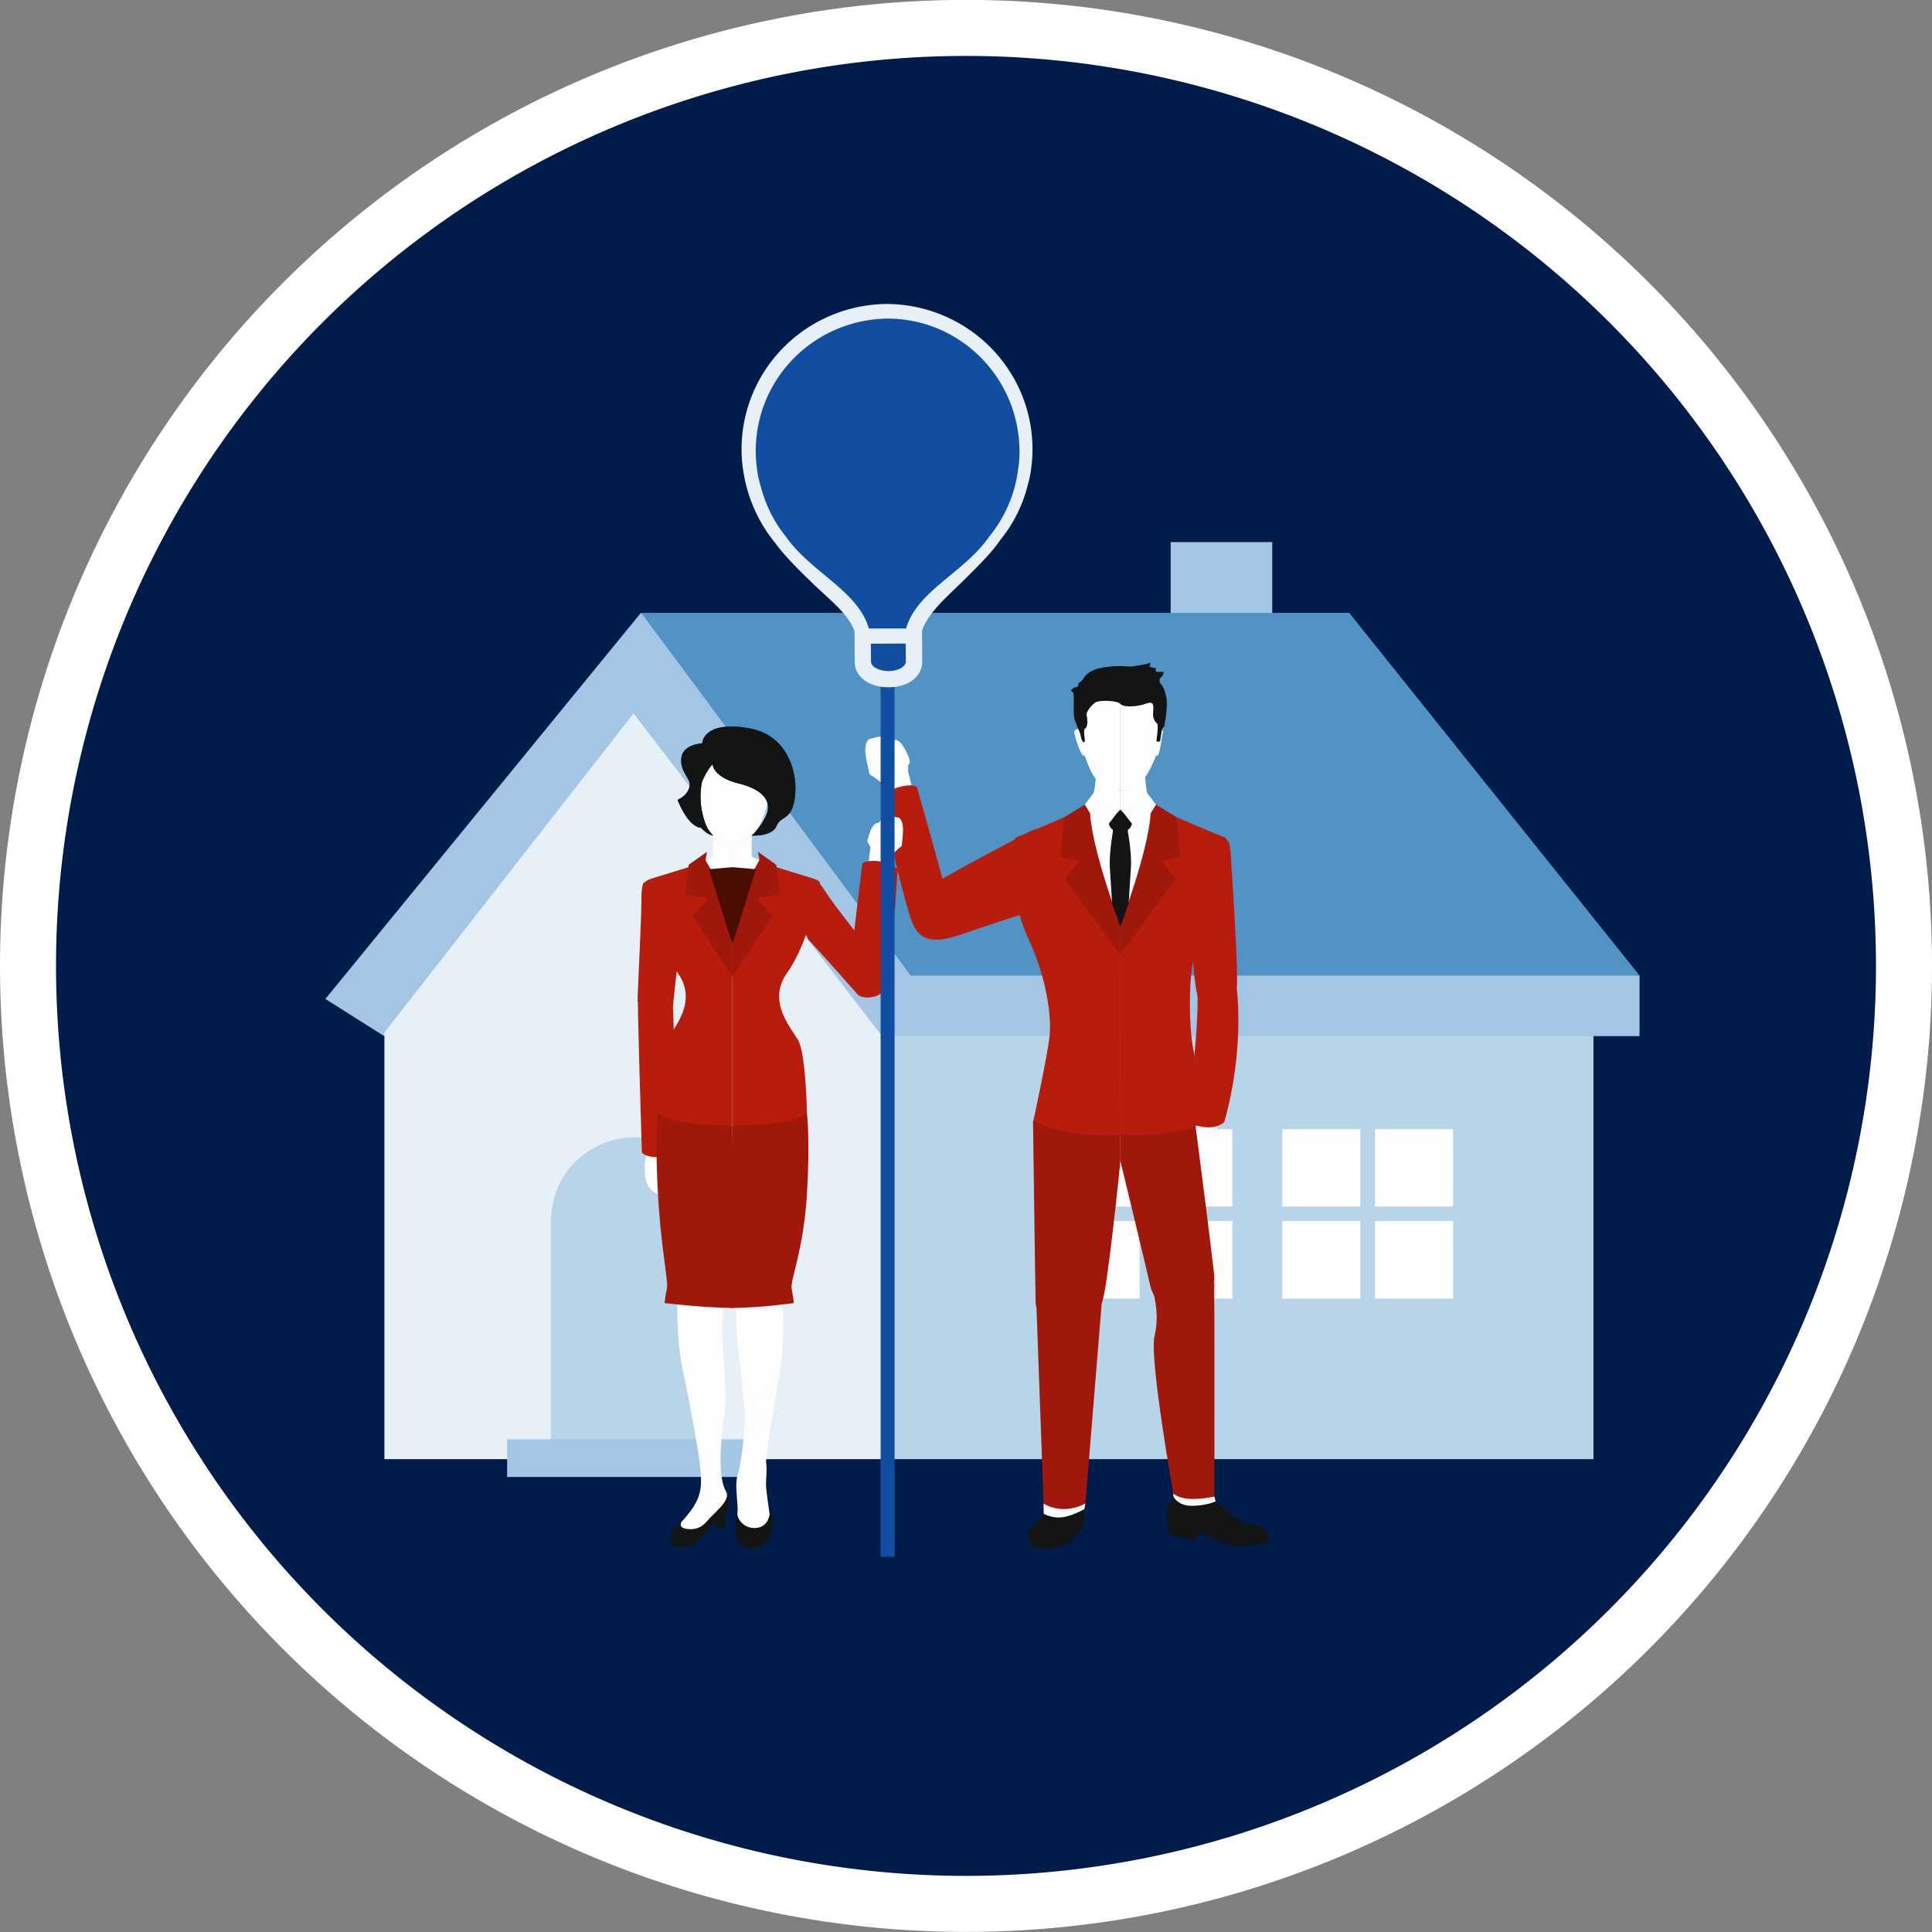
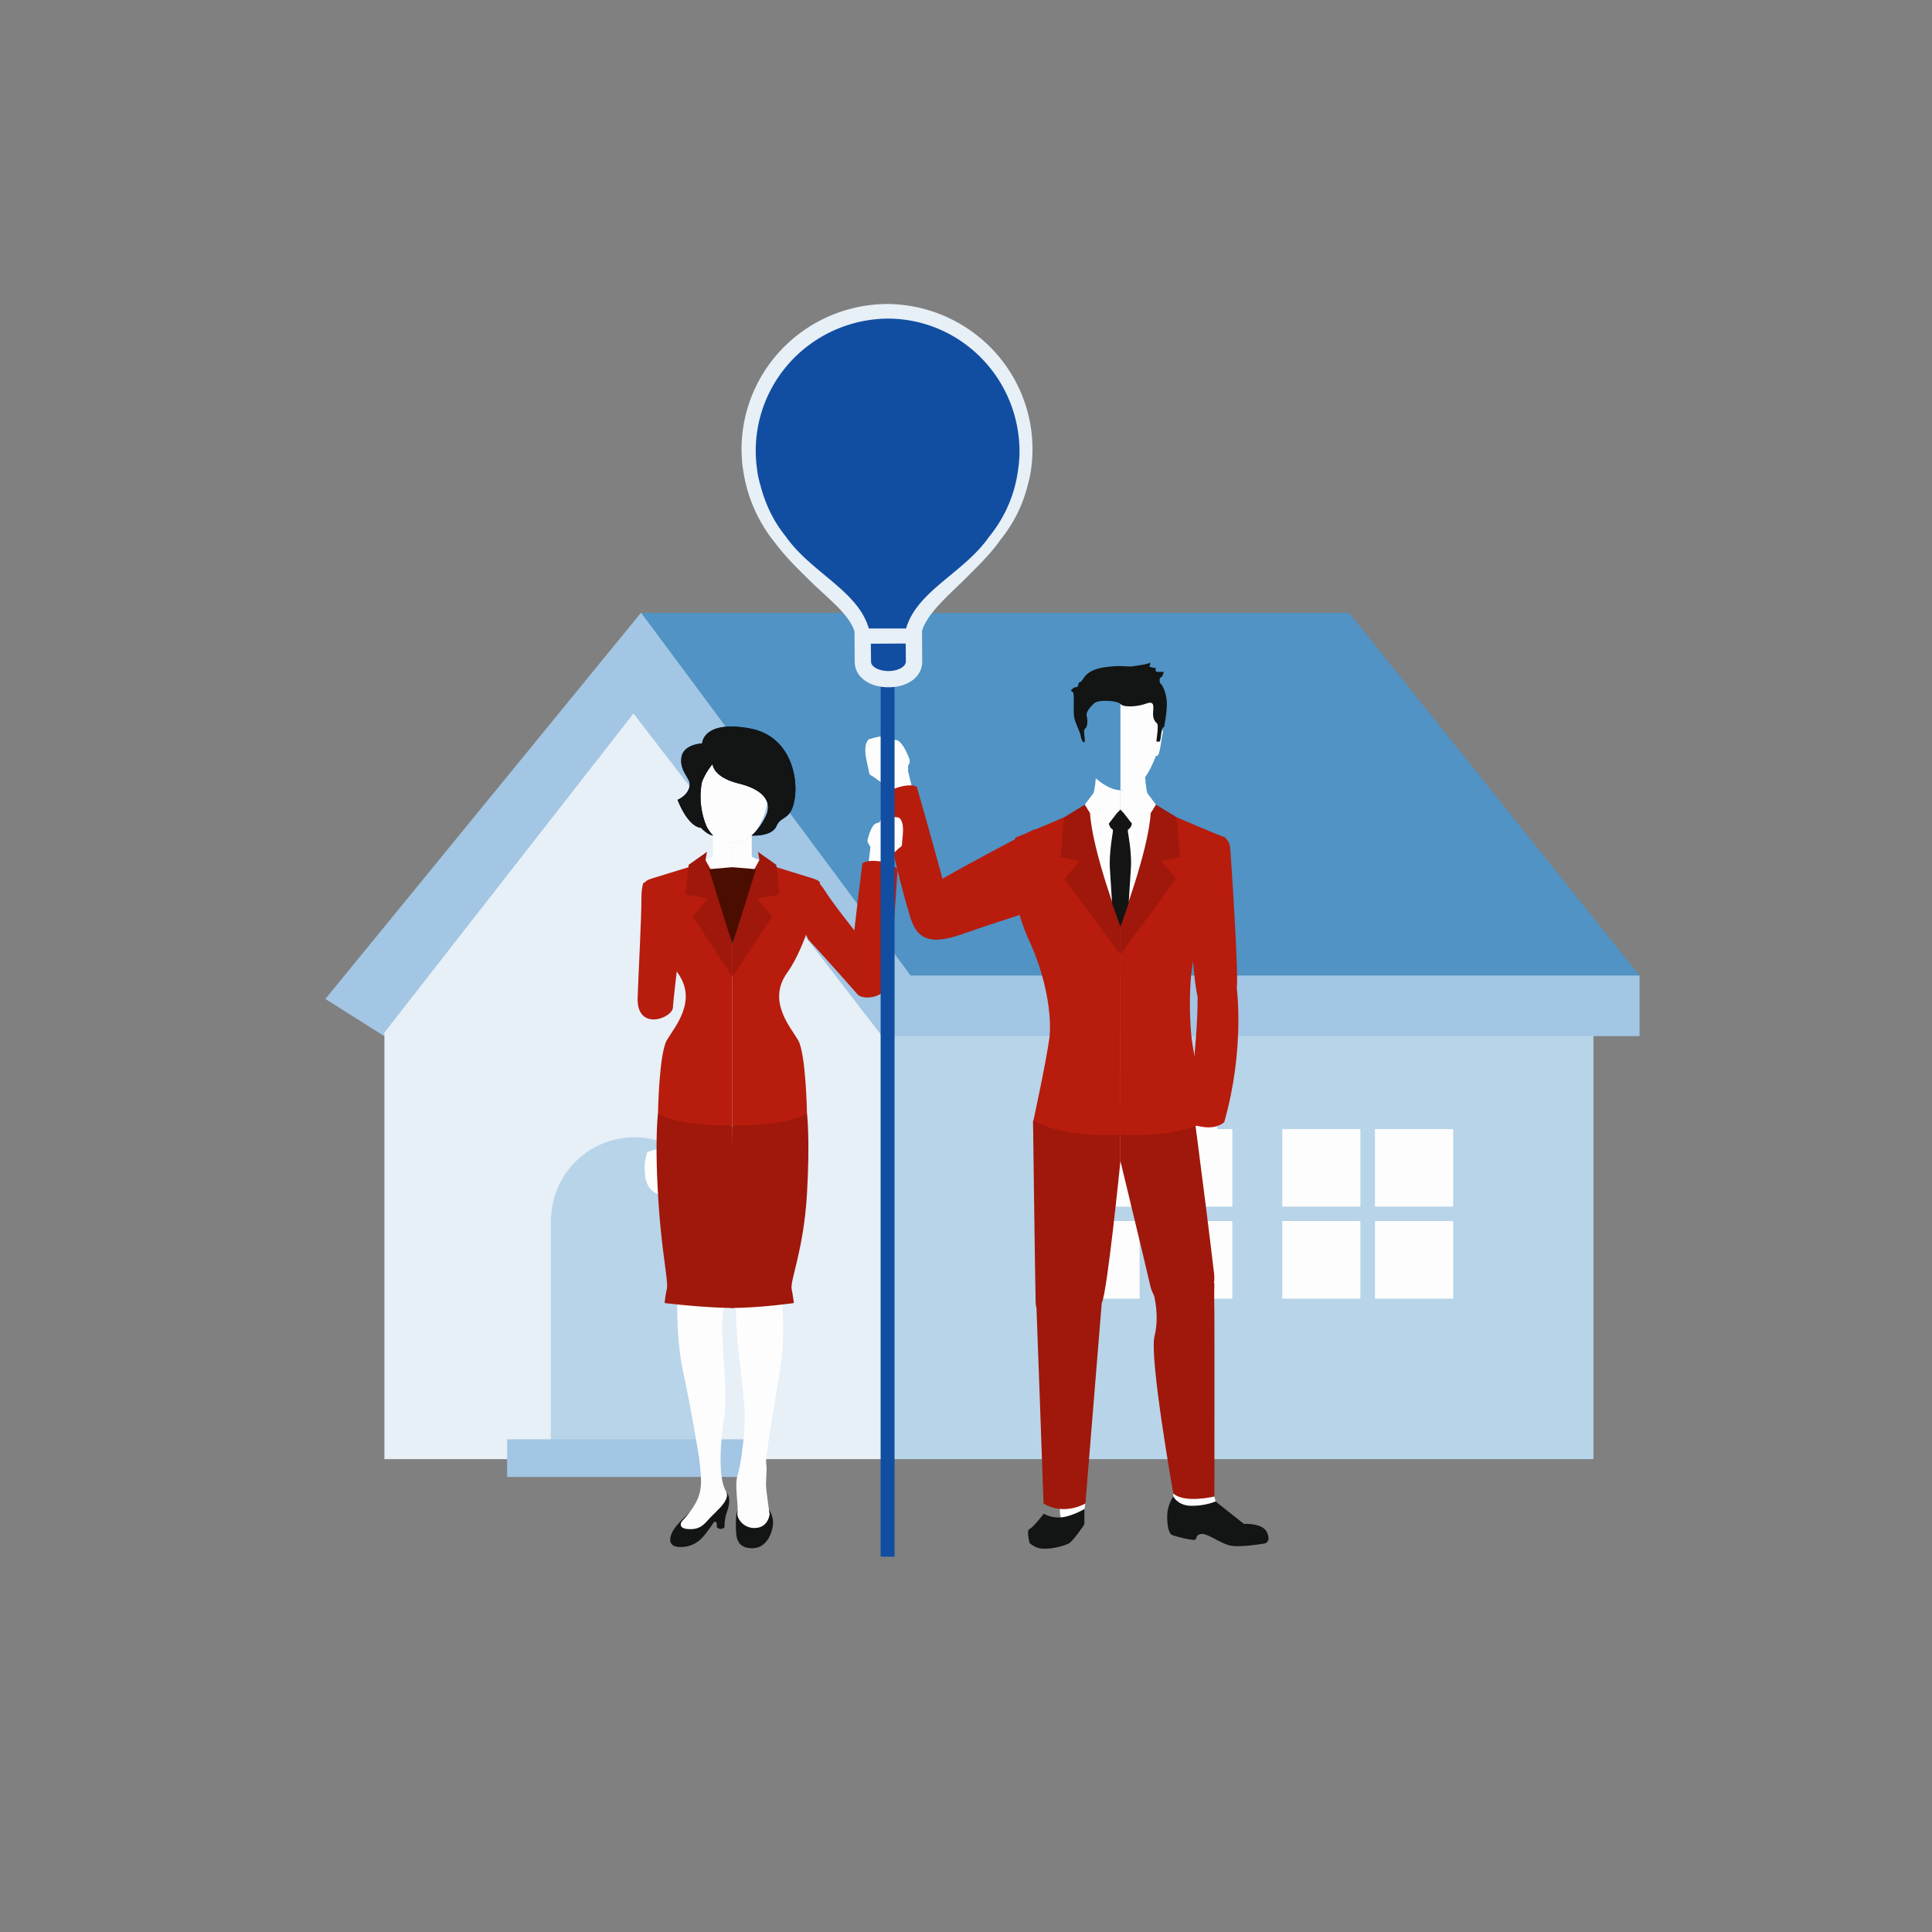
<svg xmlns="http://www.w3.org/2000/svg" xmlns:xlink="http://www.w3.org/1999/xlink" width="104" height="104" shape-rendering="geometricPrecision" text-rendering="geometricPrecision" image-rendering="optimizeQuality" fill-rule="evenodd" clip-rule="evenodd" viewBox="0 0 9.725 9.725">
  <rect x="0" y="0" width="9.725" height="9.725" fill="#808080" stroke="none" />
  <symbol id="a" viewBox="-22.161 -429 13.022 12.511">
-     <path fill="#A2C6E3" fill-rule="nonzero" d="M-12.779-425.036h-1.006v-1.586h1.006z" />
    <path fill="#B8D4E9" fill-rule="nonzero" d="M-9.596-417.463h-7.043v-4.822h7.043z" />
    <path fill="#5093C4" fill-rule="nonzero" d="M-19.035-425.915l2.844 4.223 7.052-.601-2.877-3.622z" />
    <path fill="#A2C6E3" fill-rule="nonzero" d="M-22.161-422.059l.583.371 5.656-.008-3.111-4.221z" />
    <path fill="#E7EFF7" fill-rule="nonzero" d="M-21.576-421.724l2.468-3.186 2.469 3.23v4.217h-4.937z" />
    <path fill="#A2C6E3" fill-rule="nonzero" d="M-16.361-422.293l-.24.605h7.462v-.605z" />
    <path fill="#FDFDFD" fill-rule="nonzero" d="M-13.174-419.066h-1.692v-1.693h1.692z" />
    <path fill="#B8D4E9" fill-rule="nonzero" d="M-13.003-419.985h-.946v-.946h-.144v.946h-.944v.144h.944v.946h.144v-.946h.946z" />
    <path fill="#FDFDFD" fill-rule="nonzero" d="M-10.986-419.066h-1.693v-1.693h1.693z" />
    <path fill="#B8D4E9" fill-rule="nonzero" d="M-10.814-419.985h-.947v-.946h-.144v.946h-.946v.144h.946v.946h.144v-.946h.947zm-7.456.142l-.002-.016v-.03h-.004a.828.828 0 00-.822-.789.829.829 0 00-.825.789h-.004v2.418h1.655v-2.356l.002-.016z" />
    <path fill="#A2C6E3" fill-rule="nonzero" d="M-20.36-417.285h2.521v-.376h-2.521z" />
    <path fill="#FDFDFD" fill-rule="nonzero" d="M-13.342-420.879s.03.122.018.215c-.012.094-.02.198-.11.276-.092.08-.232.058-.232.018-.002-.04.166-.138.162-.22-.004-.082-.064-.13-.086-.066-.02.066-.028.132-.058.126-.044-.012-.028-.076 0-.182.026-.103.014-.271.014-.271l.292.104z" />
    <path fill="#B71C0D" fill-rule="nonzero" d="M-13.25-423.675s.044.04.052.086c.008.046.09 1.336.067 1.416-.023.078-.329.327-.387.092-.058-.234-.078-.987-.078-.987s-.12-.133.034-.349c.154-.216.312-.258.312-.258z" />
    <path fill="#B71C0D" fill-rule="nonzero" d="M-13.131-422.173s.084.607-.123 1.344c0 0-.064.066-.198.05s-.172-.066-.172-.066.108-.755.106-1.236c0 0-.01-.062.154-.11.162-.046.233.018.233.018z" />
    <path fill="#9F180B" fill-rule="nonzero" d="M-13.61-421.334s.158 1.186.256 2.026c0 0 .034.28-.218.28-.251 0-.367.042-.417-.174-.048-.214-.294-1.238-.294-1.238v-.871l.673-.023z" />
    <path fill="#FDFDFD" fill-rule="nonzero" d="M-13.34-417.04l-.012-.05-.407-.03v.03l.081.172.242-.028z" />
    <path fill="#9F180B" fill-rule="nonzero" d="M-13.352-419.218s-.004.126 0 .291c.002.166 0 1.837 0 1.837s-.294.072-.407-.03c0 0-.24-1.357-.186-1.571.052-.214-.008-.415-.008-.415s.118-.22.601-.112z" />
    <path fill="#131414" fill-rule="nonzero" d="M-13.34-417.04l.281.224s.19-.012.23.088c.042.102-.03.108-.03.108s-.224.039-.325.022c-.1-.016-.232-.124-.296-.118-.034.004-.046.02-.05.038a.027.027 0 01-.03.022 1.083 1.083 0 01-.213-.05c-.04-.024-.052-.136-.044-.226.01-.088.058-.158.058-.158s.041.082.155.092a.644.644 0 00.264-.042z" />
    <path fill="#9F180B" fill-rule="nonzero" d="M-14.283-420.44s-.133 1.336-.185 1.416c-.052.078-.649.263-.655 0-.006-.266-.026-1.821-.026-1.821l.866-.166v.571z" />
-     <path fill="#FDFDFD" fill-rule="nonzero" d="M-14.63-417.02l-.01.056-.22.144h-.161l-.022-.098-.002-.102z" />
+     <path fill="#FDFDFD" fill-rule="nonzero" d="M-14.63-417.02l-.01.056-.22.144l-.022-.098-.002-.102z" />
    <path fill="#9F180B" fill-rule="nonzero" d="M-14.468-419.024l-.162 2.004s-.208.126-.415 0c0 0-.058-1.663-.07-1.962-.012-.3.647-.042.647-.042z" />
    <path fill="#131414" fill-rule="nonzero" d="M-14.64-416.964v.152s-.102.156-.152.19a.596.596 0 01-.269.053.205.205 0 01-.122-.057s-.034-.128 0-.14c.034-.012.14-.152.14-.152s.078.048.181.036c.106-.014.222-.082.222-.082z" />
    <path fill="#B71C0D" fill-rule="nonzero" d="M-13.727-423.874s.431.187.475.199c.044.012-.114.903-.238 1.047-.126.141-.112.736-.09.94.02.202.16.843.16.843s-.254.173-.865.143v-1.799l.558-1.373z" />
    <path fill="#FDFDFD" fill-rule="nonzero" d="M-14.283-423.95v1.156l.264-.639.08-.517-.082-.05-.186.084z" />
    <path fill="#9F180B" fill-rule="nonzero" d="M-13.931-424l.204.126.035.397-.187.04.148.178-.554.758v-.293s.28-.741.302-1.122l.052-.084z" />
    <path fill="#FDFDFD" fill-rule="nonzero" d="M-14.283-423.95s.128.122.164.242l.188-.292-.094-.126s-.108.176-.258.176z" />
    <path fill="#FDFDFD" fill-rule="nonzero" d="M-14.017-424.112s-.018-.08-.02-.164c0 0-.128.132-.246.132v.194s.128.018.266-.162z" />
    <path fill="#B71C0D" fill-rule="nonzero" d="M-14.84-423.874s-.431.187-.475.199c-.042.012-.1.54.126 1.029.174.377.224.754.204.958-.022.202-.16.843-.16.843s.252.173.862.143v-1.799l-.557-1.373z" />
    <path fill="#FDFDFD" fill-rule="nonzero" d="M-14.283-423.95v1.156l-.265-.639-.08-.517.082-.05.186.084z" />
    <path fill="#9F180B" fill-rule="nonzero" d="M-14.636-424l-.204.126-.036.397.188.04-.148.178.553.758v-.293s-.279-.741-.301-1.122l-.052-.084z" />
    <path fill="#FDFDFD" fill-rule="nonzero" d="M-14.283-423.95s-.129.122-.165.242l-.188-.292.094-.126s.108.176.259.176z" />
    <path fill="#131414" fill-rule="nonzero" d="M-14.358-423.75c-.03-.014-.04-.06-.04-.06l.081-.106.034-.034.032.034.082.106s-.008.046-.04.06v.022s.04.215.03.357c-.01.144-.022.357-.022.357l-.082.234-.083-.234s-.012-.213-.022-.357c-.008-.142.03-.357.03-.357v-.022z" />
    <path fill="#B71C0D" fill-rule="nonzero" d="M-15.069-423.754s-.058-.008-.098.016c-.042.024-1.252.648-1.234.728.066.288.136.45.549.304.228-.082.571-.192.571-.192s.146-.196.214-.451c.068-.256-.002-.405-.002-.405z" />
    <path fill="#FDFDFD" fill-rule="nonzero" d="M-14.55-424.112s.018-.06.022-.152c0 0 .126.12.245.12v.194s-.129.018-.267-.162zm.651-.643s.048-.008.034.048c-.014.056-.026.214-.054.22h-.012s-.074.199-.142.251c-.066.05-.082.092-.21.092v-.932l.366.052.018.269z" />
-     <path fill="#FDFDFD" fill-rule="nonzero" d="M-14.688-424.755s-.064-.008-.05.048c.012.056.062.214.09.22h.012s.062.199.13.251c.066.05.094.092.223.092v-.932l-.367.052-.038.269z" />
    <path fill="#131414" fill-rule="nonzero" d="M-13.927-424.633s.024-.16.008-.176c-.016-.016-.046-.042-.04-.115.006-.076.006-.112-.072-.084-.078.03-.22.04-.25.004-.032-.038-.219-.044-.257-.012-.038.032-.086.088-.08.124.008.033.016.111-.014.131-.028.02.01.128-.01.138-.02.01-.036-.062-.038-.08-.004-.02-.048-.108-.06-.162-.014-.055.004-.241-.012-.255l-.022-.02s.024-.032.054-.034c.03 0 .008-.044.04-.052s.032-.112.228-.144c.195-.03.233 0 .297-.012.064-.012.132-.016.166-.036 0 0 .006.028-.01.038 0 0 .034.018.07.016 0 0 0 .006-.006.01-.004.006.004.028.014.028h.066s-.004.044-.026.054c-.022.01-.014.06-.002.066.012.006.058.088.06.19.002.102-.028.243-.028.243s-.002-.006-.014.008c-.012.012-.018.114-.026.13-.008.014-.036.002-.036.002z" />
    <path fill="#FDFDFD" fill-rule="nonzero" d="M-16.333-424.11l-.056-.231s.008-.018 0-.04l.008-.018a.067.067 0 00.004-.064c-.022-.06-.074-.174-.128-.182-.02-.004-.038-.006-.054-.008-.066-.056-.171-.01-.203-.004a.04.04 0 00-.026.018c-.054.082.004.242.014.318a.044.044 0 00.032.035l.127.092.02.112.262-.028z" />
    <path fill="#B71C0D" fill-rule="nonzero" d="M-16.395-422.974s-.086-.287-.262-1.088c0 0 .054-.078.184-.114.128-.036.172-.002.172-.002s.164.569.285 1.035c0 0 .026.119-.119.205-.146.088-.26-.036-.26-.036z" />
    <path fill="#131414" fill-rule="nonzero" d="M-18.537-416.946s-.088.08-.146.15c-.058.068-.118.211.04.211.16 0 .229-.107.265-.153.034-.046.126-.172.124-.2-.004-.058-.283-.008-.283-.008z" />
    <path fill="#FDFDFD" fill-rule="nonzero" d="M-18.971-420.532s-.03.092-.026.166c.004.072.004.152.07.218.066.065.176.057.178.025.004-.032-.12-.115-.112-.177.008-.064.056-.096.068-.046.014.052.016.104.038.1.036-.008.026-.056.01-.14a.868.868 0 01.004-.21l-.23.064z" />
    <path fill="#B71C0D" fill-rule="nonzero" d="M-19.011-423.217s-.018.052-.018.137c0 .222-.029.753-.038 1.011-.009.337.346.203.35.094.006-.11.088-.785.088-.785s-.062-.599-.382-.457z" />
-     <path fill="#B71C0D" fill-rule="nonzero" d="M-19.064-422.001c.001.213.039 1.477.039 1.477s.038.046.154.046c.118 0 .192-.08.192-.08l-.036-1.401-.349-.042z" />
    <path fill="#FDFDFD" fill-rule="nonzero" d="M-18.673-419.05s-.014.389.058.72c.072.332.158.835.165.919.012.146.032.259-.049.399-.044.08-.132.174-.132.174s-.046.07.074.074c.121.006.161-.064.205-.11.094-.1.214-.184.164-.262-.088-.135-.058-.529-.018-.768.048-.276-.094-1.069.028-1.118l-.495-.028zm.735-4.429l-.19.06-.19-.06-.245.104.287.068.388-.02.195-.048z" />
    <path fill="#9F180B" fill-rule="nonzero" d="M-18.865-420.919s-.032.253 0 .808c.03.553.104.865.088.947a1.065 1.065 0 00-.022.142s.393.049.689.049l-.018-1.822-.737-.124z" />
    <path fill="#B71C0D" fill-rule="nonzero" d="M-18.485-423.399l-.426.132s-.084.022-.084.05c.004.07.124.613.324.896.202.282-.028.539-.106.673s-.088.729-.088.729.114.124.737.124v-1.809l-.357-.795z" />
    <path fill="#9F180B" fill-rule="nonzero" d="M-18.308-423.289l-.088-.16.002.002.014-.082-.043.032-.138.098-.032.297.225.038-.153.18.393.603v-.323z" />
    <path fill="#FDFDFD" fill-rule="nonzero" d="M-18.32-423.413v-.276s.072.072.192.072v.232l-.192-.028z" />
    <path fill="#131414" fill-rule="nonzero" d="M-17.767-416.962s.044.062.042.136c-.002.076-.05.253-.207.253-.16 0-.156-.127-.16-.173-.002-.046-.006-.174.016-.204.044-.058.309-.012.309-.012z" />
    <path fill="#FDFDFD" fill-rule="nonzero" d="M-17.635-419.022s.034.345-.022.68c-.054.334-.148.871-.136.925.01.056-.002.138-.002.21.002.069.036.295.036.295s-.012.126-.133.136c-.12.012-.196-.092-.186-.154.012-.06-.03-.277 0-.365.028-.088.072-.362.072-.603 0-.242-.1-.767-.084-1.124h.455z" />
    <path fill="#9F180B" fill-rule="nonzero" d="M-17.389-420.919s.032.253 0 .808c-.032.553-.168.865-.152.947.016.082.022.142.022.142s-.334.049-.625.049l.016-1.822.739-.124z" />
    <path fill="#B71C0D" fill-rule="nonzero" d="M-17.769-423.399l.424.132s.085.022.085.05c-.004.07-.123.613-.325.896-.2.282.03.539.108.673s.088.729.088.729-.114.124-.739.124v-1.809l.359-.795z" />
    <path fill="#9F180B" fill-rule="nonzero" d="M-17.661-423.102l-.032-.297-.138-.098-.043-.032.014.082.001-.002-.087.16-.182.685v.323l.395-.603-.153-.18z" />
    <path fill="#4B0D00" fill-rule="nonzero" d="M-18.128-422.604v-.771l-.232.02zm0-.771v.771l.234-.751z" />
    <path fill="#FDFDFD" fill-rule="nonzero" d="M-17.936-423.413v-.276s-.07.072-.192.072v.232l.192-.028z" />
    <path fill="#FDFDFD" fill-rule="nonzero" d="M-18.112-424.525v-.002l-.016.002-.014-.002v.002c-.302.016-.343.285-.343.423 0 .144.091.33.137.385.048.054.118.1.22.1v-.002.002a.28.28 0 00.22-.1.762.762 0 00.139-.385c0-.138-.042-.407-.343-.423z" />
    <path fill="#003576" fill-rule="nonzero" d="M-18.324-424.405s0 .131.262.195c.263.066.329.198.263.33-.065.132-.139.189-.139.189s.201.014.247-.095c.046-.11.15-.05.182-.284.032-.233-.062-.621-.447-.691-.464-.086-.472.15-.472.15s-.187.006-.205.142c-.018.138.09.205.082.275-.01.102-.12.146-.12.146s.096.266.233.28c0 0 .06.069.12.077 0 0-.03-.026-.064-.087a.778.778 0 01-.048-.446.635.635 0 01.106-.181z" />
    <path fill="#131414" fill-rule="nonzero" d="M-18.324-424.405s0 .131.262.195c.263.066.329.198.263.33-.065.132-.139.189-.139.189s.201.014.247-.095c.046-.11.15-.05.182-.284.032-.233-.062-.621-.447-.691-.464-.086-.472.15-.472.15s-.187.006-.205.142c-.018.138.09.205.082.275-.01.102-.12.146-.12.146s.096.266.233.28c0 0 .06.069.12.077 0 0-.03-.026-.064-.087a.778.778 0 01-.048-.446.635.635 0 01.106-.181z" />
    <path fill="#FDFDFD" fill-rule="nonzero" d="M-16.467-423.86a.028.028 0 00-.022-.012c-.032-.002-.142-.036-.182.05a.265.265 0 00-.029.008c-.044.012-.074.108-.086.157a.054.054 0 00.01.052l.016.03-.022.184.211-.002.008-.092.092-.086c.014-.004.022-.018.024-.032 0-.062.032-.195-.02-.257z" />
    <path fill="#131414" fill-rule="nonzero" d="M-18.192-417.14s.068.054.008.21c-.024.066-.022.148-.022.148s-.012.016-.04.016c-.028-.002-.038-.02-.038-.02s.014-.06-.028-.052c-.04.006.034-.11.034-.11s.136-.124.086-.192z" />
    <path fill="#B71C0D" fill-rule="nonzero" d="M-17.295-423.243s.041.034.087.108c.118.187.42.547.563.76.19.282-.175.352-.245.268a31.445 31.445 0 00-.485-.545s-.268-.539.08-.591z" />
    <path fill="#B71C0D" fill-rule="nonzero" d="M-16.591-422.195s.054-.381.1-1.16c0 0-.06-.066-.188-.08-.125-.014-.161.022-.161.022s-.07.561-.118 1.014c0 0-.006.118.144.178.149.06.223.026.223.026z" />
    <path fill="#114EA1" fill-rule="nonzero" d="M-16.659-416.489h.138v-9.528h-.138z" />
    <path fill="#FDFDFD" fill-rule="nonzero" d="M-16.77-425.671v-.196l.377-.002v.196c.002.06-.086.104-.186.104-.101.002-.191-.042-.191-.102z" />
    <path fill="#E7EFF7" fill-rule="nonzero" d="M-16.912-425.713c-.05-.174-.228-.312-.415-.491-.134-.132-.27-.264-.376-.408a1.495 1.495 0 01-.321-.748l-.002-.01a1.451 1.451 0 011.425-1.63 1.45 1.45 0 011.432 1.656 1.036 1.036 0 01-.024.121v.002l-.006.02a1.407 1.407 0 01-.272.555c-.103.15-.239.278-.371.412-.188.183-.365.341-.413.517l-.032.082-.591.004-.034-.082z" />
    <path fill="#E7EFF7" fill-rule="nonzero" d="M-16.579-425.172c.194 0 .334-.108.332-.258l-.002-.343-.669.004.002.343c0 .15.144.256.337.254z" />
    <path fill="#114EA1" fill-rule="nonzero" d="M-16.754-425.428l-.002-.179.345-.002.002.179c0 .054-.08.096-.172.096-.091 0-.173-.04-.173-.094zm1.471-2.096c0-.735-.585-1.33-1.308-1.33a1.32 1.32 0 00-1.29 1.522c.004.038.013.074.022.111.002.006.002.014.006.02.048.194.132.372.252.52.248.361.717.543.825.922h.369c.108-.377.575-.557.821-.914a1.33 1.33 0 00.291-.689c.008-.054.012-.108.012-.162z" />
  </symbol>
-   <path fill="#001C4A" fill-rule="nonzero" stroke="#fff" stroke-width=".282" stroke-miterlimit="22.926" d="M.141 4.862a4.721 4.721 0 119.443 0 4.721 4.721 0 01-9.443 0z" />
  <use transform="scale(.508 .504)" x="3.224" y="3.036" width="13.022" height="12.511" xlink:href="#a" />
</svg>